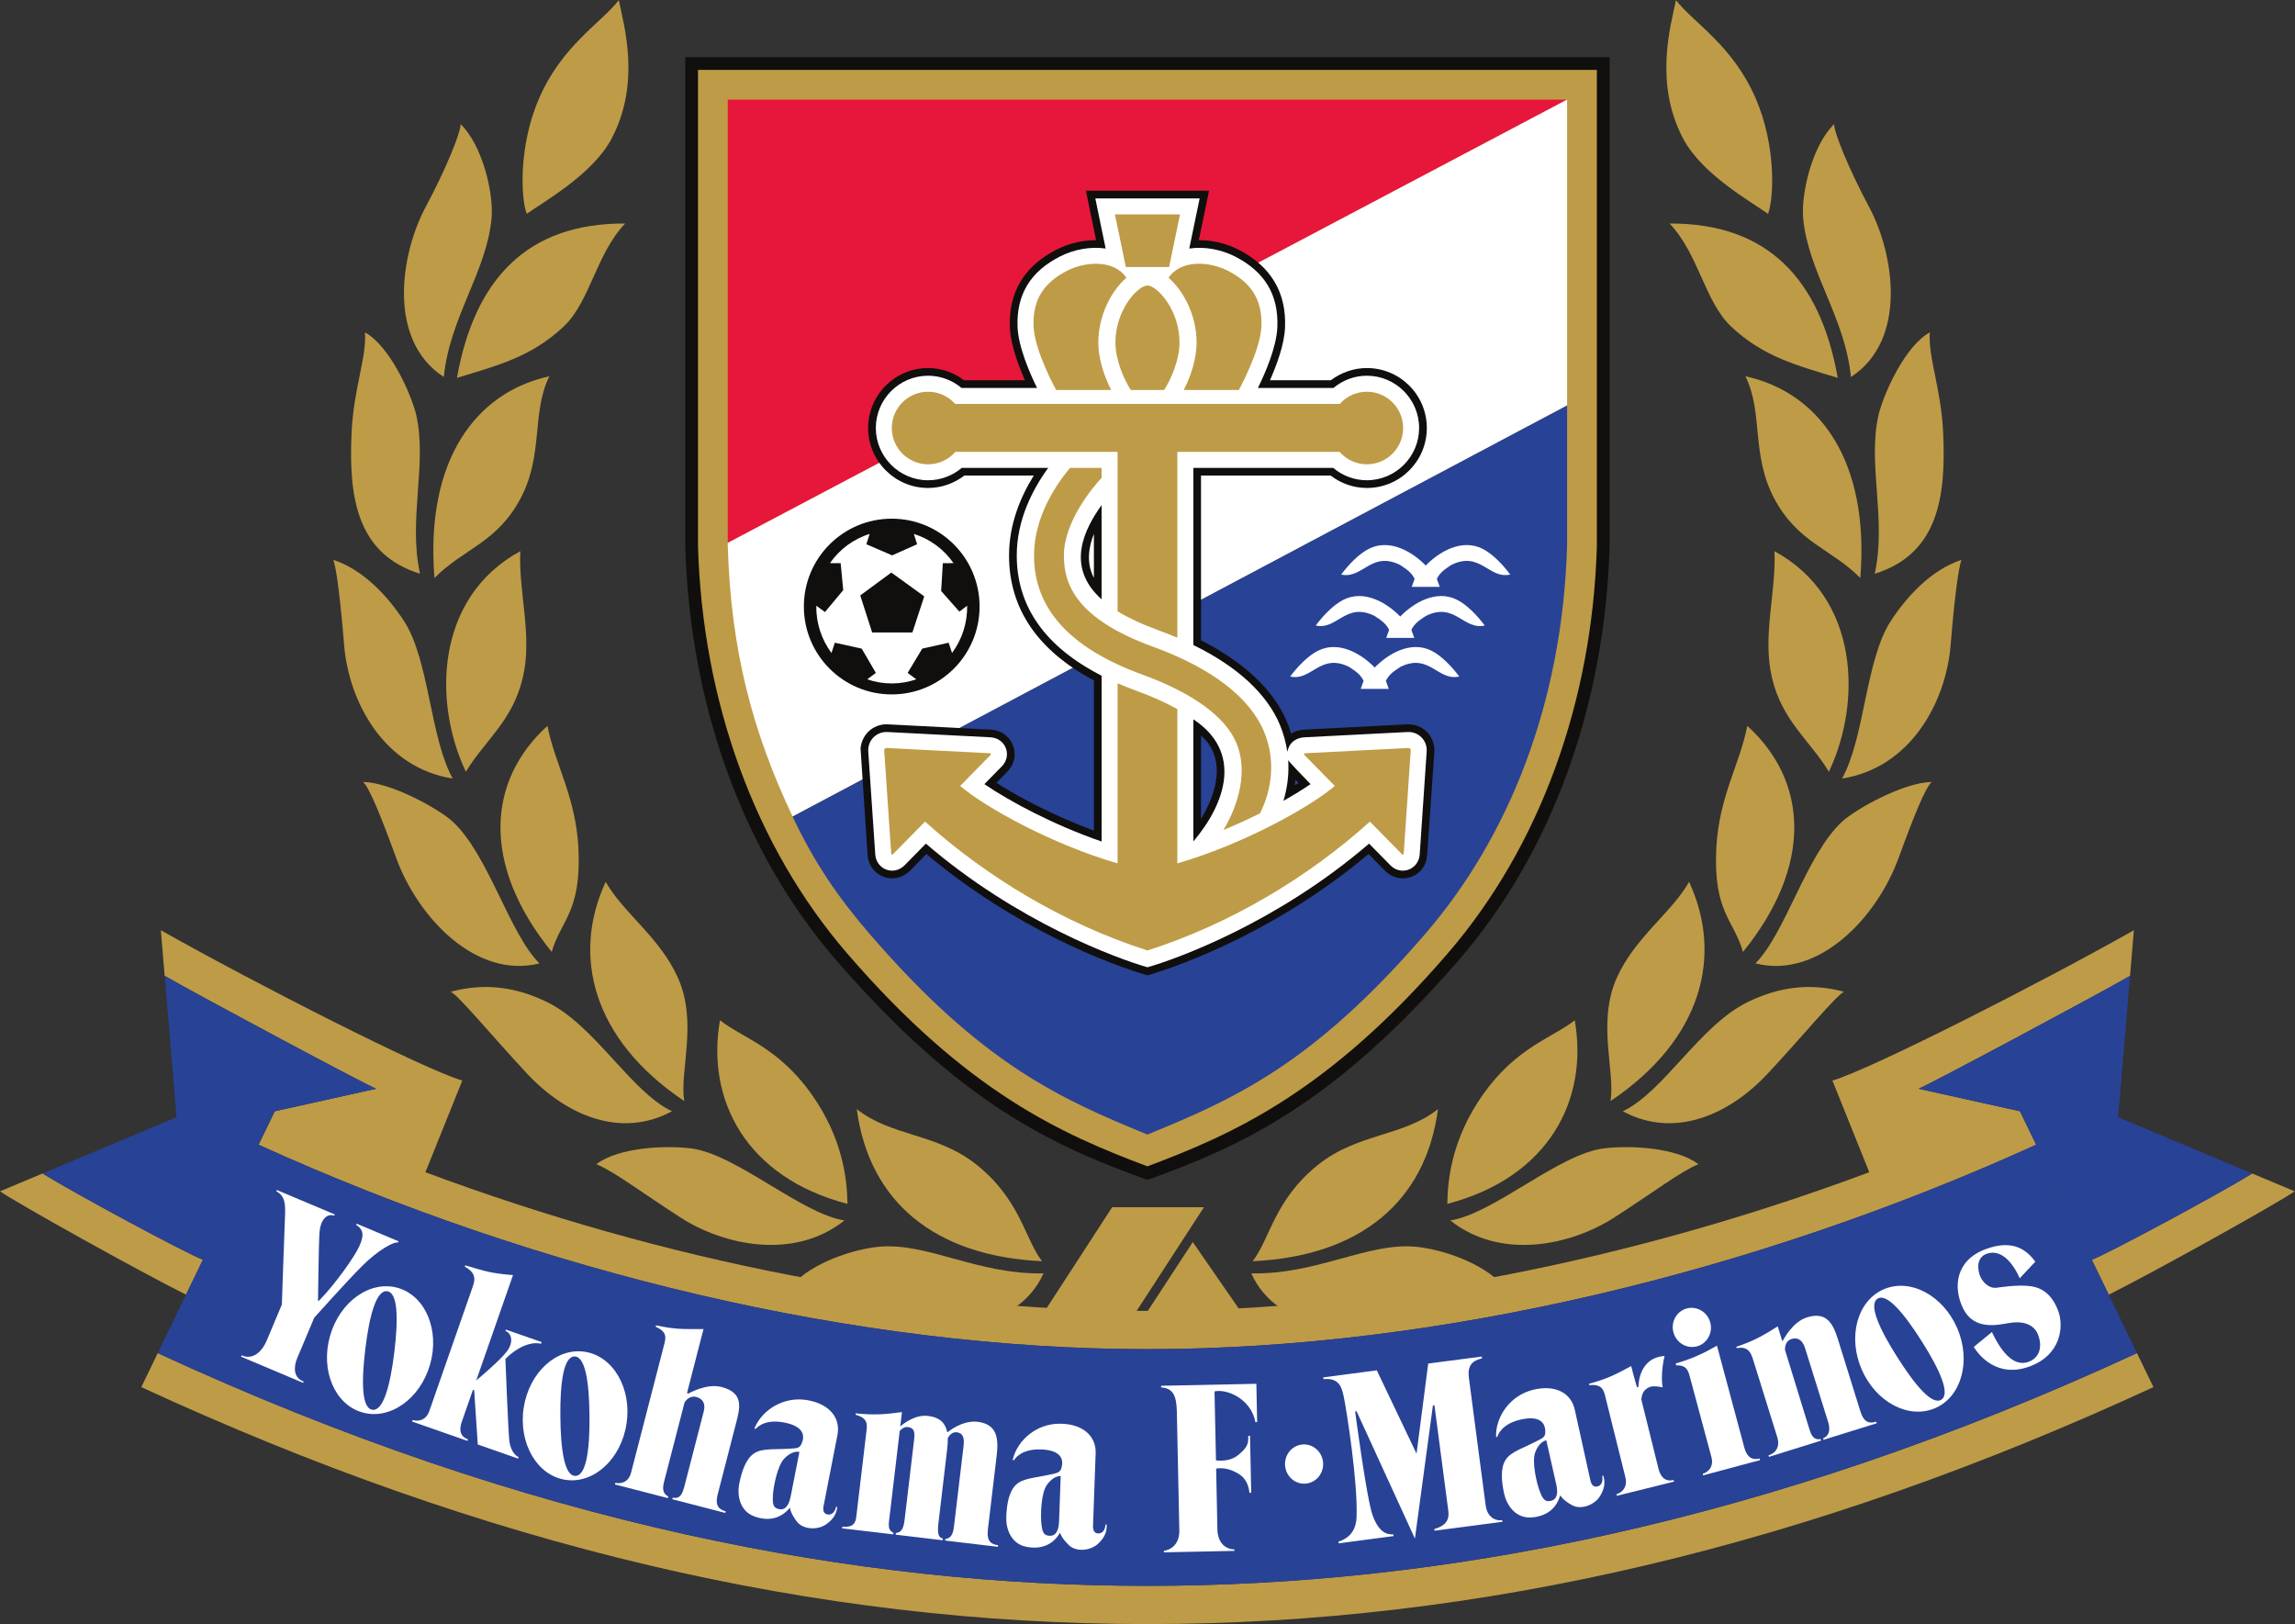
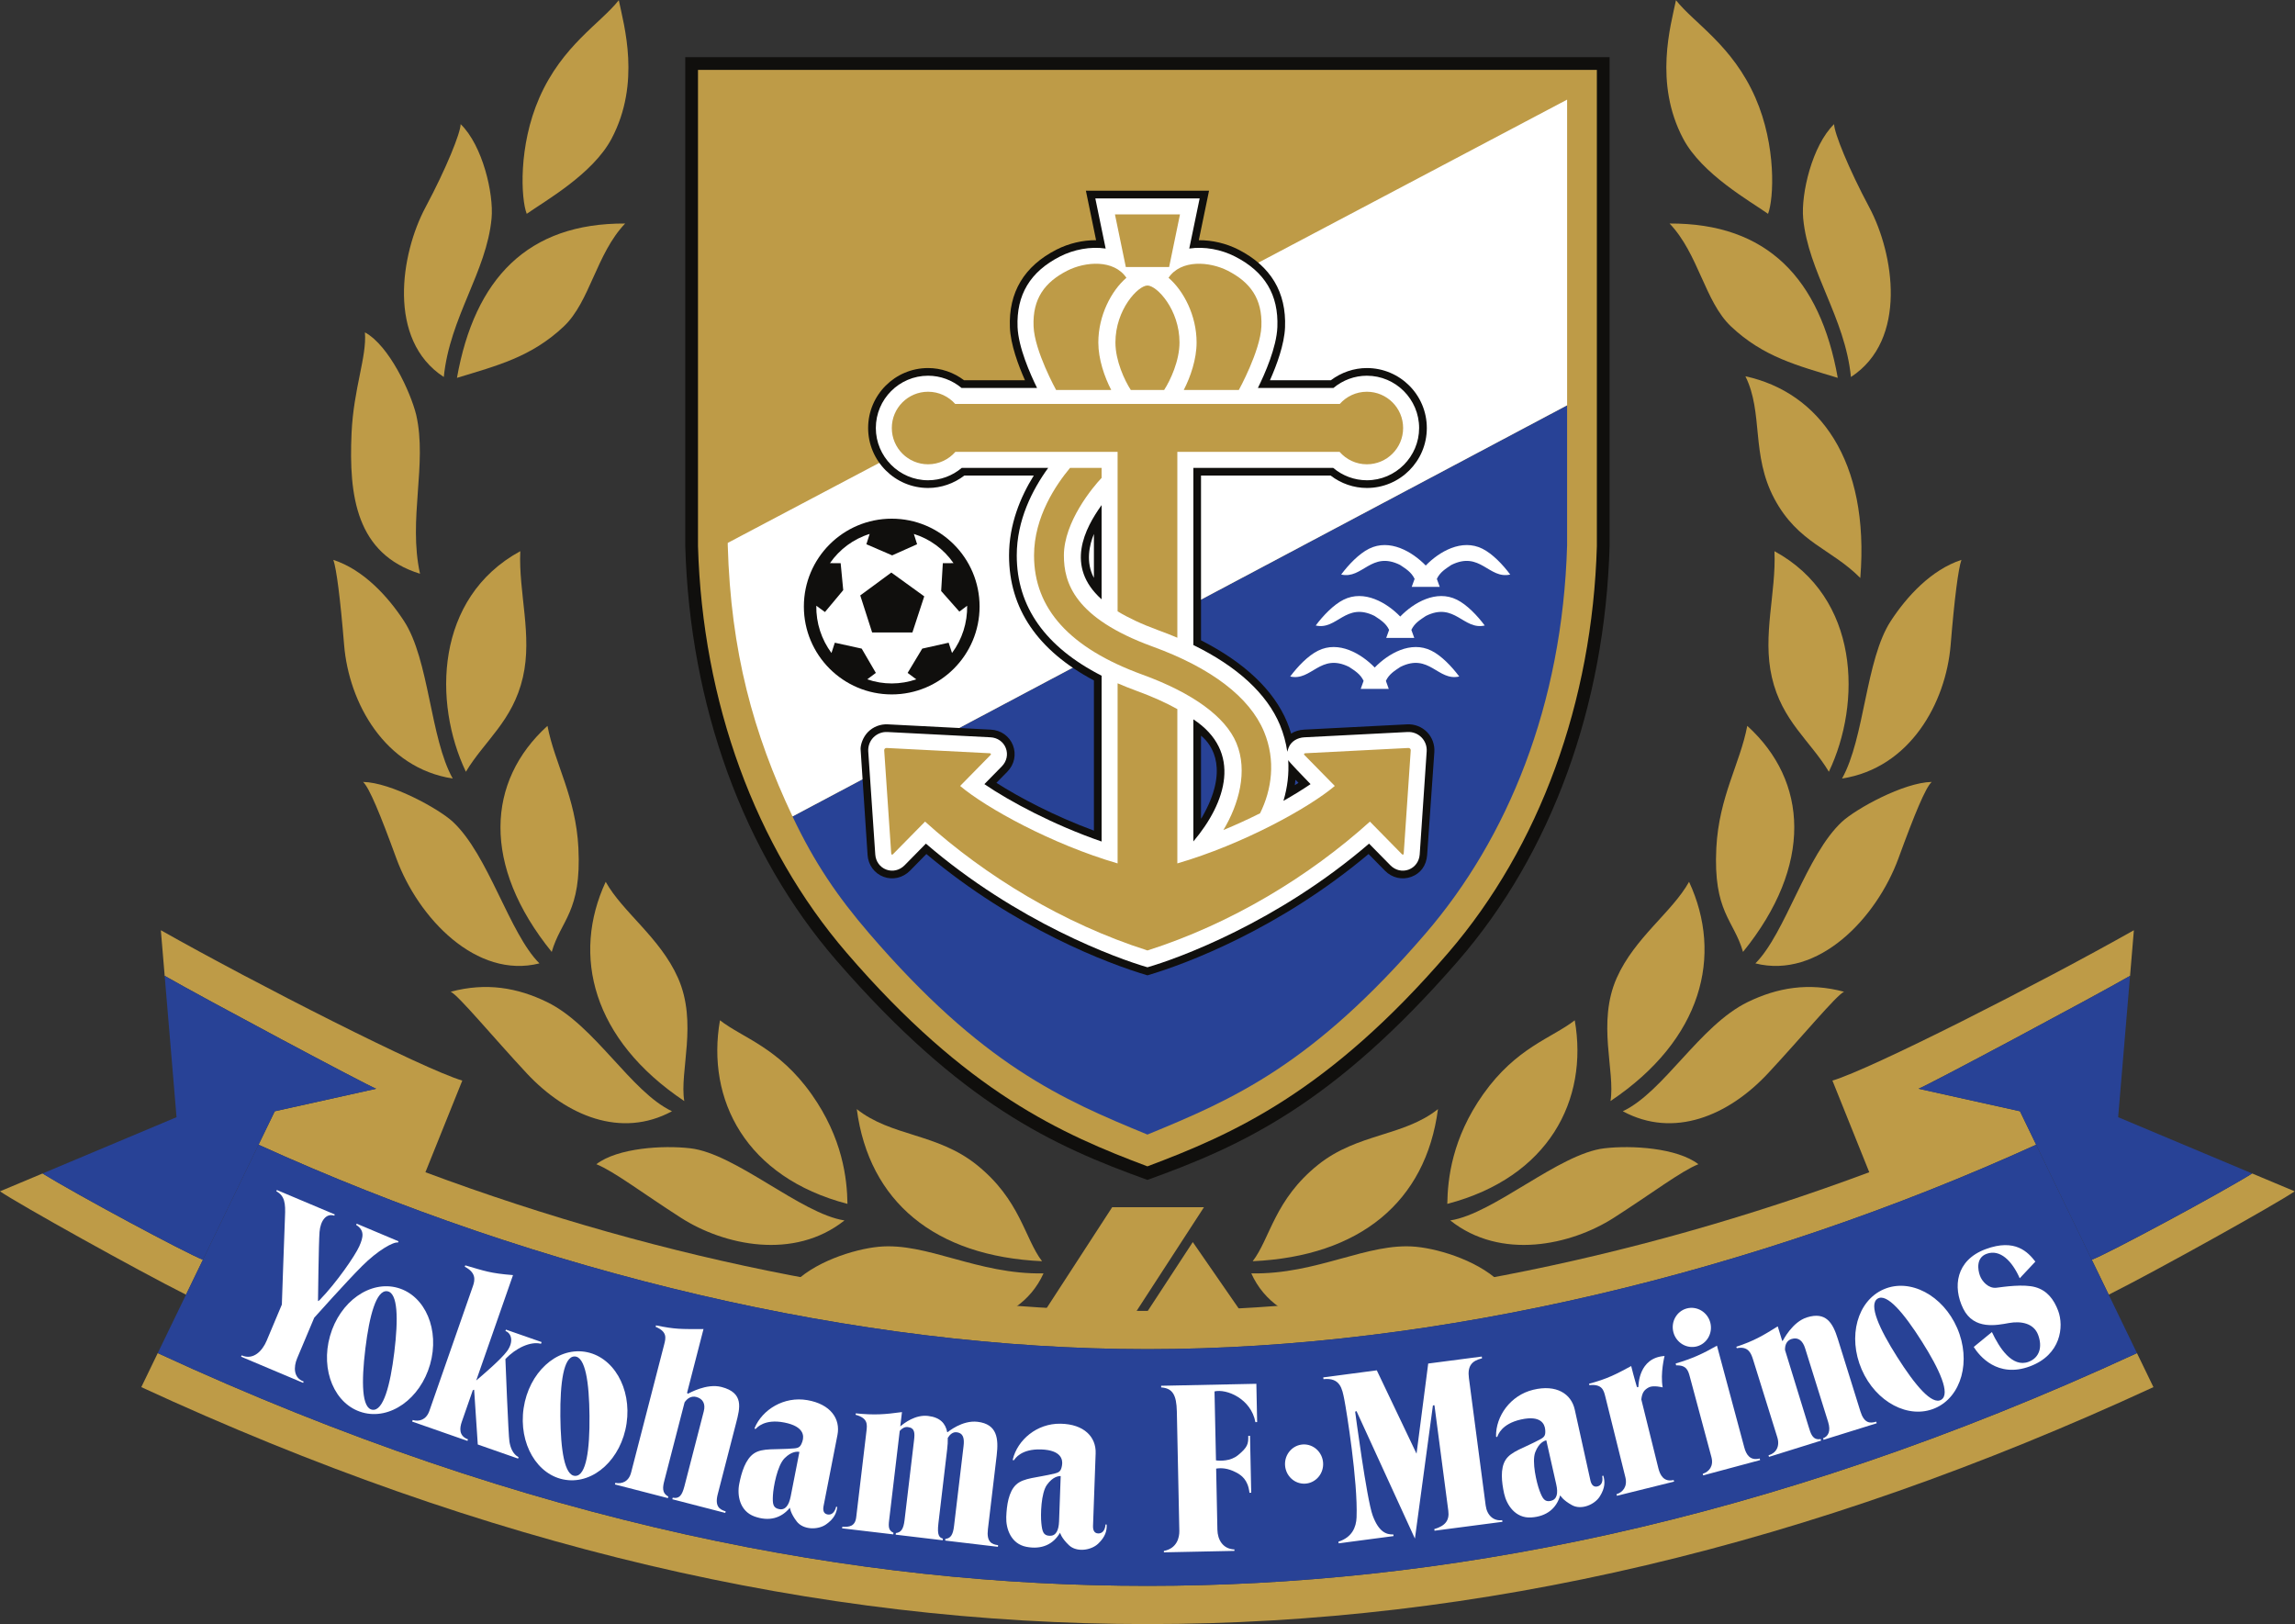
<svg xmlns="http://www.w3.org/2000/svg" xmlns:ns1="http://sodipodi.sourceforge.net/DTD/sodipodi-0.dtd" xmlns:ns2="http://www.inkscape.org/namespaces/inkscape" viewBox="1 1 250 176.91" xml:space="preserve" id="svg2" version="1.1" ns1:docname="Yokohama_F__Marinos.svg" ns2:version="0.92.4 (5da689c313, 2019-01-14)">
  <rect x="1" y="1" width="250" height="176.91" fill="#333333" stroke="none" />
  <ns1:namedview pagecolor="#ffffff" bordercolor="#666666" borderopacity="1" objecttolerance="10" gridtolerance="10" guidetolerance="10" ns2:pageopacity="0" ns2:pageshadow="2" ns2:window-width="1366" ns2:window-height="705" id="namedview84" showgrid="false" fit-margin-top="1" fit-margin-bottom="1" fit-margin-right="1" fit-margin-left="1" ns2:zoom="0.8594948" ns2:cx="309.84968" ns2:cy="25.730354" ns2:window-x="-8" ns2:window-y="-8" ns2:window-maximized="1" ns2:current-layer="svg2" />
  <defs id="defs6" />
  <g transform="matrix(2.083,0,0,-2.083,-3.066,179.864)" id="g10">
    <g transform="scale(0.1)" id="g12">
      <path id="path14" style="fill:#be9b47;fill-opacity:1;stroke:none;stroke-opacity:1" d="m 609.055,165.652 40.093,61.739 h -47.996 l -40.101,-61.739 h 48.004" ns2:connector-curvature="0" />
      <path id="path16" style="fill:#be9b47;fill-opacity:1;stroke:none;stroke-opacity:1" d="m 616.734,168.523 h 54.661 l -28.094,40.625 -26.567,-40.625" ns2:connector-curvature="0" />
      <path id="path18" style="fill:#be9b47;fill-opacity:1;stroke:none;stroke-opacity:1" d="m 346.441,741.797 c -50.98,0.254 -78.675,-28.789 -87.949,-80.707 20.988,6.402 38.938,10.879 55.918,26.937 13.641,12.93 16.934,37.938 32.031,53.77" ns2:connector-curvature="0" />
      <path id="path20" style="fill:#be9b47;fill-opacity:1;stroke:none;stroke-opacity:1" d="m 251.609,661.539 c 3.114,31.25 22.371,54.969 24.985,82.957 1.199,12.883 -4.696,38.149 -16.184,49.274 0,-4.493 -7.527,-23.215 -18.379,-43.512 -12.898,-24.11 -20.269,-69.32 9.578,-88.719" ns2:connector-curvature="0" />
      <path id="path22" style="fill:#be9b47;fill-opacity:1;stroke:none;stroke-opacity:1" d="m 294.98,746.871 c 9.411,6.66 34.551,20.727 44.379,39.317 15.411,29.16 6.461,59.3 3.762,72.39 -9.5,-12.09 -29.5,-23.578 -41.527,-50.98 -11.071,-25.2 -9.66,-52.961 -6.614,-60.727" ns2:connector-curvature="0" />
-       <path id="path24" style="fill:#be9b47;fill-opacity:1;stroke:none;stroke-opacity:1" d="m 306.82,661.918 c -38.492,-8.367 -65.058,-43.941 -60.086,-105.477 15.184,15.336 32.567,18.305 44.907,41.395 12.339,23.102 5.668,44.973 15.179,64.082" ns2:connector-curvature="0" />
      <path id="path26" style="fill:#be9b47;fill-opacity:1;stroke:none;stroke-opacity:1" d="m 239.172,558.648 c -6.301,28.586 3.898,57.329 -2,83.11 -2.91,11.793 -14.109,36.219 -26.813,43.121 1.043,-12.828 -5.941,-29.258 -6.992,-52.742 -1.476,-32.938 2.461,-63.117 35.805,-73.489" ns2:connector-curvature="0" />
      <path id="path28" style="fill:#be9b47;fill-opacity:1;stroke:none;stroke-opacity:1" d="M 291.609,570.449 C 246.953,546.129 246,491.109 263.16,455.105 c 9.711,16.211 24.531,26.5 29.809,49.403 5.082,22 -2.328,44.234 -1.36,65.941" ns2:connector-curvature="0" />
      <path id="path30" style="fill:#be9b47;fill-opacity:1;stroke:none;stroke-opacity:1" d="m 256.277,451.559 c -11.843,21.121 -12.254,62.07 -25.457,82.328 -8.39,12.863 -21.156,26.832 -36.976,32.023 1.625,-4.574 3.636,-20.172 5.636,-44.492 2.485,-30.32 21.25,-64.359 56.797,-69.859" ns2:connector-curvature="0" />
      <path id="path32" style="fill:#be9b47;fill-opacity:1;stroke:none;stroke-opacity:1" d="m 305.828,479.105 c -31.848,-28.875 -34.445,-72.964 2.223,-118.218 4.82,16.75 15.648,20.84 13.953,54.398 -1.363,26.797 -12.473,44.203 -16.176,63.82" ns2:connector-curvature="0" />
      <path id="path34" style="fill:#be9b47;fill-opacity:1;stroke:none;stroke-opacity:1" d="m 301.621,354.891 c -15.801,15.703 -26.601,56.757 -45.351,74.105 -7.227,6.695 -32.176,20.512 -46.879,20.785 3.269,-3.015 9.031,-17.035 17.382,-39.929 11.528,-31.426 41.977,-63.262 74.848,-54.961" ns2:connector-curvature="0" />
      <path id="path36" style="fill:#be9b47;fill-opacity:1;stroke:none;stroke-opacity:1" d="m 336.277,397.547 c -17.843,-38.438 -7.035,-82.418 41.086,-114.649 -2.582,15.567 7.18,40.879 -3.3,64.438 -9.352,21.043 -28.981,34.383 -37.786,50.211" ns2:connector-curvature="0" />
      <path id="path38" style="fill:#be9b47;fill-opacity:1;stroke:none;stroke-opacity:1" d="m 370.941,277.566 c -21.41,10.079 -40.3,44.895 -65.332,57.094 -15.476,7.539 -31.808,10.379 -50.398,5.399 4.062,-1.829 22.039,-23.625 39.801,-42.684 20.742,-22.219 49.347,-34.184 75.929,-19.809" ns2:connector-curvature="0" />
      <path id="path40" style="fill:#be9b47;fill-opacity:1;stroke:none;stroke-opacity:1" d="m 396.031,325.129 c -7.242,-41.566 13.52,-82.113 66.68,-96 -0.191,13.086 -2.512,34.348 -18.781,57.344 -17.367,24.504 -35.887,29.32 -47.899,38.656" ns2:connector-curvature="0" />
      <path id="path42" style="fill:#be9b47;fill-opacity:1;stroke:none;stroke-opacity:1" d="m 461.141,220.469 c -22.739,3.488 -56.899,34.992 -80.59,37.722 -14.36,1.684 -38.063,0.207 -49.168,-8.316 9.265,-3.734 24,-15.039 44.34,-28.078 22.398,-14.336 58.988,-22.317 85.418,-1.328" ns2:connector-curvature="0" />
      <path id="path44" style="fill:#be9b47;fill-opacity:1;stroke:none;stroke-opacity:1" d="m 467.582,278.68 c 6.387,-48.434 40.84,-76.961 96.891,-79.539 -9.168,11.945 -11.313,32.136 -34.282,50.488 -20.671,16.512 -44.543,14.687 -62.609,29.051" ns2:connector-curvature="0" />
      <path id="path46" style="fill:#be9b47;fill-opacity:1;stroke:none;stroke-opacity:1" d="m 565.238,192.785 c -34.609,-0.687 -60.906,16.344 -86.183,13.914 -12.856,-1.23 -34.664,-8.019 -45.832,-20.535 4.398,0.602 23.187,-5.746 45.718,-14.359 32.403,-12.344 72.793,-8.965 86.297,20.98" ns2:connector-curvature="0" />
      <path id="path48" style="fill:#be9b47;fill-opacity:1;stroke:none;stroke-opacity:1" d="m 892.645,741.797 c 51.007,0.254 78.71,-28.789 87.953,-80.707 -20.969,6.402 -38.926,10.879 -55.879,26.937 -13.656,12.93 -16.946,37.938 -32.074,53.77" ns2:connector-curvature="0" />
      <path id="path50" style="fill:#be9b47;fill-opacity:1;stroke:none;stroke-opacity:1" d="m 987.488,661.539 c -3.101,31.25 -22.383,54.969 -24.976,82.957 -1.196,12.883 4.707,38.149 16.179,49.274 0,-4.493 7.547,-23.215 18.387,-43.512 12.882,-24.11 20.262,-69.32 -9.59,-88.719" ns2:connector-curvature="0" />
      <path id="path52" style="fill:#be9b47;fill-opacity:1;stroke:none;stroke-opacity:1" d="m 944.133,746.871 c -9.414,6.66 -34.555,20.727 -44.399,39.317 -15.386,29.16 -6.433,59.3 -3.75,72.39 9.532,-12.09 29.512,-23.578 41.536,-50.98 11.043,-25.2 9.66,-52.961 6.613,-60.727" ns2:connector-curvature="0" />
      <path id="path54" style="fill:#be9b47;fill-opacity:1;stroke:none;stroke-opacity:1" d="m 932.297,661.918 c 38.484,-8.367 65.055,-43.941 60.086,-105.477 -15.188,15.336 -32.57,18.305 -44.922,41.395 -12.332,23.102 -5.676,44.973 -15.164,64.082" ns2:connector-curvature="0" />
-       <path id="path56" style="fill:#be9b47;fill-opacity:1;stroke:none;stroke-opacity:1" d="m 999.93,558.648 c 6.3,28.586 -3.907,57.329 2,83.11 2.92,11.793 14.09,36.219 26.83,43.121 -1.06,-12.828 5.92,-29.258 6.97,-52.742 1.49,-32.938 -2.47,-63.117 -35.8,-73.489" ns2:connector-curvature="0" />
      <path id="path58" style="fill:#be9b47;fill-opacity:1;stroke:none;stroke-opacity:1" d="m 947.488,570.449 c 44.668,-24.32 45.625,-79.34 28.457,-115.344 -9.715,16.211 -24.527,26.5 -29.812,49.403 -5.07,22 2.336,44.234 1.355,65.941" ns2:connector-curvature="0" />
      <path id="path60" style="fill:#be9b47;fill-opacity:1;stroke:none;stroke-opacity:1" d="m 982.832,451.559 c 11.848,21.121 12.273,62.07 25.458,82.328 8.39,12.863 21.16,26.832 36.98,32.023 -1.63,-4.574 -3.65,-20.172 -5.64,-44.492 -2.49,-30.32 -21.26,-64.359 -56.798,-69.859" ns2:connector-curvature="0" />
      <path id="path62" style="fill:#be9b47;fill-opacity:1;stroke:none;stroke-opacity:1" d="m 933.27,479.105 c 31.835,-28.875 34.453,-72.964 -2.223,-118.218 -4.809,16.75 -15.649,20.84 -13.957,54.398 1.379,26.797 12.48,44.203 16.18,63.82" ns2:connector-curvature="0" />
      <path id="path64" style="fill:#be9b47;fill-opacity:1;stroke:none;stroke-opacity:1" d="m 937.512,354.891 c 15.758,15.703 26.57,56.757 45.332,74.105 7.246,6.695 32.176,20.512 46.876,20.785 -3.27,-3.015 -9.02,-17.035 -17.38,-39.929 -11.52,-31.426 -41.981,-63.262 -74.828,-54.961" ns2:connector-curvature="0" />
      <path id="path66" style="fill:#be9b47;fill-opacity:1;stroke:none;stroke-opacity:1" d="m 902.832,397.547 c 17.852,-38.438 7.031,-82.418 -41.086,-114.649 2.578,15.567 -7.195,40.879 3.281,64.438 9.375,21.043 28.996,34.383 37.805,50.211" ns2:connector-curvature="0" />
      <path id="path68" style="fill:#be9b47;fill-opacity:1;stroke:none;stroke-opacity:1" d="m 868.184,277.566 c 21.386,10.079 40.261,44.895 65.3,57.094 15.489,7.539 31.836,10.379 50.395,5.399 -4.043,-1.829 -22.016,-23.625 -39.785,-42.684 -20.735,-22.219 -49.321,-34.184 -75.91,-19.809" ns2:connector-curvature="0" />
      <path id="path70" style="fill:#be9b47;fill-opacity:1;stroke:none;stroke-opacity:1" d="m 843.055,325.129 c 7.258,-41.566 -13.504,-82.113 -66.66,-96 0.187,13.086 2.5,34.348 18.773,57.344 17.359,24.504 35.895,29.32 47.887,38.656" ns2:connector-curvature="0" />
      <path id="path72" style="fill:#be9b47;fill-opacity:1;stroke:none;stroke-opacity:1" d="m 777.949,220.469 c 22.766,3.488 56.922,34.992 80.614,37.722 14.347,1.684 38.046,0.207 49.14,-8.316 -9.234,-3.734 -23.973,-15.039 -44.312,-28.078 -22.446,-14.336 -59.004,-22.317 -85.442,-1.328" ns2:connector-curvature="0" />
      <path id="path74" style="fill:#be9b47;fill-opacity:1;stroke:none;stroke-opacity:1" d="m 771.523,278.68 c -6.378,-48.434 -40.82,-76.961 -96.894,-79.539 9.187,11.945 11.316,32.136 34.266,50.488 20.683,16.512 44.574,14.687 62.628,29.051" ns2:connector-curvature="0" />
      <path id="path76" style="fill:#be9b47;fill-opacity:1;stroke:none;stroke-opacity:1" d="m 673.895,192.785 c 34.589,-0.687 60.878,16.344 86.144,13.914 12.883,-1.23 34.68,-8.019 45.828,-20.535 -4.375,0.602 -23.183,-5.746 -45.722,-14.359 -32.372,-12.344 -72.774,-8.965 -86.25,20.98" ns2:connector-curvature="0" />
      <path id="path78" style="fill:#be9b47;fill-opacity:1;stroke:none;stroke-opacity:1" d="m 41.773,245.027 -22.254,-9.336 c 9.59,-6.601 72.152,-41.453 97.273,-54.05 l 8.848,18.273 c -8.782,3.316 -66.508,34.336 -83.868,45.113" ns2:connector-curvature="0" />
      <path id="path80" style="fill:#be9b47;fill-opacity:1;stroke:none;stroke-opacity:1" d="m 1197.31,245.027 22.25,-9.336 c -9.6,-6.601 -72.14,-41.453 -97.26,-54.05 l -8.87,18.273 c 8.77,3.316 66.52,34.336 83.88,45.113" ns2:connector-curvature="0" />
      <path id="path82" style="fill:#be9b47;fill-opacity:1;stroke:none;stroke-opacity:1" d="m 619.543,9.383 c 173.902,0 346.148,40.762 526.137,123.918 l -8.61,17.785 C 941.633,60.801 769.973,29.383 619.543,29.383 469.102,29.383 297.43,60.801 102.012,151.086 L 93.414,133.301 C 273.379,50.145 445.621,9.383 619.543,9.383" ns2:connector-curvature="0" />
      <path id="path84" style="fill:#be9b47;fill-opacity:1;stroke:none;stroke-opacity:1" d="M 1135.45,372.227 C 1085.86,344.219 997.852,299.504 977.805,293.602 l 19.265,-47.93 c -126.101,-47.008 -257.539,-72.52 -377.527,-72.52 -119.992,0 -251.434,25.512 -377.551,72.52 l 19.285,47.93 c -20.054,5.902 -108.054,50.617 -157.644,78.625 l 2.008,-23.848 c 19.101,-11.004 105.941,-57.356 110.609,-59.043 l -53.047,-11.777 -8.48,-17.493 c 146.898,-66.773 312.527,-106.914 464.82,-106.914 152.281,0 317.918,40.141 464.807,106.914 l -8.46,17.493 -53.06,11.777 c 4.67,1.687 91.49,48.039 110.62,59.043 l 2,23.848" ns2:connector-curvature="0" />
      <path id="path86" style="fill:#284296;fill-opacity:1;fill-rule:nonzero;stroke:none" d="M 41.773,245.027 C 59.133,234.25 116.859,203.23 125.641,199.914 l 37.562,77.645 53.047,11.777 c -4.668,1.687 -91.508,48.039 -110.609,59.043 l 6.199,-73.918 -70.067,-29.434" ns2:connector-curvature="0" />
      <path id="path88" style="fill:#284296;fill-opacity:1;fill-rule:nonzero;stroke:none" d="m 619.543,29.383 c 150.437,0 322.09,31.418 517.527,121.703 l -52.72,108.98 C 937.461,193.293 771.824,153.152 619.543,153.152 c -152.293,0 -317.922,40.141 -464.82,106.914 L 102.012,151.086 C 297.43,60.801 469.102,29.383 619.543,29.383" ns2:connector-curvature="0" />
      <path id="path90" style="fill:#284296;fill-opacity:1;fill-rule:nonzero;stroke:none" d="m 1197.31,245.027 c -17.36,-10.777 -75.11,-41.797 -83.88,-45.113 l -37.54,77.645 -53.06,11.777 c 4.67,1.687 91.49,48.039 110.62,59.043 l -6.22,-73.918 70.08,-29.434" ns2:connector-curvature="0" />
      <path id="path92" style="fill:#100f0d;fill-opacity:1;fill-rule:nonzero;stroke:none" d="M 861.27,828.797 V 573.102 C 858.879,489.82 831.047,412.586 782.004,356.141 717.109,281.496 669.324,259.551 619.578,241.668 569.828,259.551 522.059,281.496 457.164,356.141 408.121,412.586 380.281,489.82 377.883,573.102 V 828.797 H 861.27" ns2:connector-curvature="0" />
      <path id="path94" style="fill:#be9b47;fill-opacity:1;stroke:none;stroke-opacity:1" d="M 854.617,822.129 V 573.102 C 852.258,491.527 824.695,416.023 776.953,360.5 714.082,287.391 664.18,265.516 619.578,248.758 574.98,265.516 525.102,287.391 462.211,360.5 414.473,416.023 386.91,491.527 384.543,573.102 v 249.027 h 470.074" ns2:connector-curvature="0" />
      <path id="path96" style="fill:#284296;fill-opacity:1;fill-rule:nonzero;stroke:none" d="m 474,370.652 c 59.23,-68.863 100.73,-86.843 145.578,-105.273 44.887,18.43 86.352,36.41 145.567,105.273 42.648,49.571 71.503,119.207 73.91,202.899 v 73.199 l -405.086,-215 C 445.551,407.273 457.711,389.609 474,370.652" ns2:connector-curvature="0" />
-       <path id="path98" style="fill:#e6173a;fill-opacity:1;fill-rule:nonzero;stroke:none" d="M 400.102,806.586 V 574.781 L 839.055,806.586 H 400.102" ns2:connector-curvature="0" />
      <path id="path100" style="fill:#ffffff;fill-opacity:1;fill-rule:nonzero;stroke:none" d="m 400.102,574.781 v -1.23 c 1.597,-55.715 13.332,-98.281 33.867,-141.801 l 405.086,215 V 806.586 L 400.102,574.781" ns2:connector-curvature="0" />
      <path id="path102" style="fill:#100f0d;fill-opacity:1;fill-rule:nonzero;stroke:none" d="m 485.859,495.547 c 25.371,0 45.942,20.582 45.942,45.961 0,25.383 -20.571,45.937 -45.942,45.937 -25.367,0 -45.949,-20.554 -45.949,-45.937 0,-25.379 20.582,-45.961 45.949,-45.961" ns2:connector-curvature="0" />
      <path id="path104" style="fill:#ffffff;fill-opacity:1;fill-rule:nonzero;stroke:none" d="m 477.551,506.797 -4.508,-3.359 c 8.406,-2.922 17.426,-2.829 25.648,0 l -4.519,3.359 7.641,12.699 13.808,3.09 1.77,-5.379 c 5.347,7.191 8.058,15.934 7.914,24.711 l -4.075,-3.07 -9.519,10.761 0.871,14.551 5.586,0.039 c -5.105,7.379 -12.445,12.68 -20.738,15.27 l 1.691,-5.391 -13.031,-5.82 -13.488,5.82 1.711,5.391 c -8.512,-2.633 -15.754,-8.063 -20.762,-15.27 l 5.597,-0.039 1.344,-14.074 -9.551,-11.457 -4.531,3.289 c -0.148,-9.008 2.711,-17.668 7.93,-24.711 l 1.75,5.379 14.062,-3.09 7.399,-12.699" ns2:connector-curvature="0" />
      <path id="path106" style="fill:#100f0d;fill-opacity:1;fill-rule:nonzero;stroke:none" d="m 485.648,559.277 17.211,-12.449 -6.187,-18.879 h -21.063 l -6.211,19.36 16.25,11.968" ns2:connector-curvature="0" />
      <path id="path108" style="fill:#ffffff;fill-opacity:1;fill-rule:nonzero;stroke:none" d="m 794.773,571.727 c -10.82,5.41 -22.632,-1.536 -29.644,-8.778 -7.055,7.242 -18.84,14.188 -29.668,8.778 -5.258,-2.622 -10.664,-8.289 -14.555,-13.489 11.153,-2.578 15.703,12.52 30.782,5.028 2.968,-1.996 5.902,-3.723 7.617,-7.309 l -1.524,-4.18 h 14.668 l -1.519,4.18 c 1.699,3.586 4.644,5.313 7.593,7.309 15.09,7.492 19.629,-7.606 30.782,-5.028 -3.883,5.2 -9.266,10.867 -14.532,13.489" ns2:connector-curvature="0" />
      <path id="path110" style="fill:#ffffff;fill-opacity:1;fill-rule:nonzero;stroke:none" d="m 781.434,545.066 c -10.821,5.403 -22.618,-1.535 -29.649,-8.796 -7.027,7.261 -18.847,14.199 -29.656,8.796 -5.242,-2.621 -10.656,-8.289 -14.539,-13.48 11.148,-2.586 15.691,12.512 30.769,5 2.957,-1.977 5.907,-3.707 7.61,-7.289 l -1.516,-4.199 h 14.668 l -1.516,4.199 c 1.7,3.582 4.653,5.312 7.598,7.289 15.09,7.512 19.633,-7.586 30.766,-5 -3.879,5.191 -9.281,10.859 -14.535,13.48" ns2:connector-curvature="0" />
      <path id="path112" style="fill:#ffffff;fill-opacity:1;fill-rule:nonzero;stroke:none" d="m 768.098,518.41 c -10.825,5.387 -22.621,-1.558 -29.653,-8.801 -7.027,7.243 -18.836,14.188 -29.629,8.801 -5.293,-2.617 -10.679,-8.305 -14.57,-13.492 11.164,-2.598 15.695,12.52 30.793,5.008 2.938,-1.957 5.906,-3.707 7.59,-7.289 l -1.516,-4.199 h 14.668 l -1.496,4.199 c 1.684,3.582 4.633,5.332 7.578,7.289 15.09,7.512 19.629,-7.606 30.782,-5.008 -3.883,5.187 -9.278,10.875 -14.547,13.492" ns2:connector-curvature="0" />
      <path id="path114" style="fill:#100f0d;fill-opacity:1;fill-rule:nonzero;stroke:none" d="m 765.781,475.879 c -2.707,2.738 -6.476,4.207 -10.351,4.019 l -53.938,-2.769 c -2.519,-0.121 -4.812,-0.859 -6.773,-2.043 -0.598,2.043 -1.313,4.062 -2.129,6.043 -6.953,16.68 -22.367,31.199 -44.985,42.707 V 610 h 67.778 c 5.465,-4.191 12.105,-6.496 18.941,-6.496 17.297,0 31.367,13.976 31.367,31.355 0,17.368 -14.07,31.36 -31.367,31.36 -6.734,0 -13.379,-2.278 -18.828,-6.391 h -31.844 c 3.528,7.91 7.52,18.711 7.891,27.641 0.754,18.351 -7.441,32.027 -24.348,40.672 -6.433,3.277 -13.726,4.98 -20.742,4.937 l 5.352,25.883 h -64.403 l 5.328,-25.883 c -6.988,0.043 -14.296,-1.66 -20.726,-4.937 -16.902,-8.645 -25.094,-22.321 -24.344,-40.672 0.352,-8.93 4.371,-19.731 7.883,-27.641 h -31.844 c -5.445,4.113 -12.058,6.391 -18.836,6.391 -17.289,0 -31.343,-14.059 -31.343,-31.36 0,-17.214 14.043,-31.355 31.343,-31.355 6.836,0 13.485,2.305 18.981,6.496 h 36.297 c -6.981,-11.23 -12.93,-25.531 -12.93,-41.801 0,-27.769 14.941,-49.668 44.383,-65.351 v -78.532 c -20.672,7.625 -38.992,17.332 -50.992,25 l 5.675,5.77 c 3.703,3.769 4.844,9.062 2.977,13.855 -1.863,4.778 -6.293,7.918 -11.563,8.188 l -53.929,2.769 c -3.871,0.188 -7.641,-1.281 -10.328,-4.019 -2.625,-2.66 -3.864,-6.488 -3.864,-8.836 l 3.66,-55.469 c 0.36,-5.258 3.571,-9.633 8.391,-11.418 4.801,-1.777 10.051,-0.547 13.762,3.176 0.219,0.231 8.597,8.75 8.597,8.75 46.458,-38.996 95.122,-57.422 115.618,-63.441 20.507,6.019 69.172,24.445 115.625,63.441 l 8.566,-8.723 c 3.691,-3.75 8.984,-4.98 13.801,-3.203 4.801,1.785 7.859,5.821 8.269,11.418 l 3.77,53.875 c 0.262,3.867 -1.145,7.672 -3.848,10.43 m -174.187,80.609 c -4.422,8.2 -2.36,17.301 0,22.961 z m 56.558,-125.152 c -0.183,-0.273 -0.371,-0.527 -0.547,-0.809 v 43.453 c 6.368,-5.164 14.575,-18.292 0.547,-42.644 m 48.508,16.75 c 0.145,0.941 0.274,1.906 0.344,2.84 l 1.598,-1.61 c -0.641,-0.41 -1.266,-0.82 -1.942,-1.23" ns2:connector-curvature="0" />
      <path id="path116" style="fill:#ffffff;fill-opacity:1;fill-rule:nonzero;stroke:none" d="m 762.93,473.047 c -1.907,1.945 -4.563,2.984 -7.293,2.84 l -53.938,-2.766 c -3.664,-0.172 -6.98,-2.09 -8.269,-5.371 -0.317,-0.812 -0.539,-1.531 -0.707,-2.184 -0.692,4.782 -1.961,9.473 -3.844,14.024 -6.809,16.32 -22.324,30.566 -45.277,41.777 v 92.641 h 73.125 c 4.906,-4.149 11.132,-6.469 17.597,-6.469 15.149,0 27.336,12.43 27.336,27.32 0,15.067 -12.258,27.348 -27.336,27.348 -6.414,0 -12.578,-2.309 -17.461,-6.387 h -39.511 c 3.671,7.426 9.738,21.196 10.175,31.797 0.688,16.899 -6.558,28.969 -22.156,36.934 -7.141,3.656 -15.898,5.355 -23.918,4.16 l 5.434,26.215 h -54.559 l 5.402,-26.215 c -7.988,1.195 -16.75,-0.504 -23.898,-4.16 -15.602,-7.965 -22.84,-20.035 -22.172,-36.934 0.449,-10.601 6.543,-24.371 10.192,-31.797 h -39.5 c -4.891,4.078 -11.051,6.387 -17.489,6.387 -15.074,0 -27.324,-12.281 -27.324,-27.348 0,-14.89 12.191,-27.32 27.324,-27.32 6.5,0 12.7,2.32 17.61,6.469 h 45.207 c -8.289,-11.41 -16.442,-27.328 -16.442,-45.809 0,-26.781 14.942,-47.844 44.371,-62.871 v -86.703 c -25.046,8.621 -48.121,21.012 -61.296,30.004 l 9.109,9.289 c 2.578,2.598 3.371,6.281 2.09,9.574 -1.258,3.274 -4.352,5.457 -8.012,5.629 l -53.941,2.766 c -2.711,0.144 -5.375,-0.895 -7.289,-2.84 -1.899,-1.938 -2.868,-4.598 -2.692,-7.328 l 3.672,-53.875 c 0.25,-3.653 2.461,-6.688 5.773,-7.91 3.301,-1.227 6.957,-0.371 9.551,2.246 0,0 6.278,6.406 11.149,11.34 47.879,-41.204 100.121,-60.145 115.875,-64.661 15.754,4.516 67.992,23.457 115.879,64.661 l 11.164,-11.34 c 2.578,-2.617 6.23,-3.473 9.55,-2.246 3.301,1.222 5.508,4.257 5.774,7.91 l 3.648,53.875 c 0.188,2.738 -0.777,5.39 -2.683,7.328 m -167.321,72.23 c -19.296,17.243 -8.691,37.129 0,49.266 z m 47.993,-126.613 v 63.856 c 25.683,-16.954 17.226,-43.485 0,-63.856 m 47.113,21.227 c 2.105,7.058 2.945,14.214 2.488,21.277 0.52,-0.957 7.395,-8.141 11.688,-12.539 -3.922,-2.652 -8.711,-5.629 -14.176,-8.738" ns2:connector-curvature="0" />
      <path id="path118" style="fill:#be9b47;fill-opacity:1;stroke:none;stroke-opacity:1" d="m 636.609,746.566 -5.679,-27.519 h -22.649 l -5.687,27.519 h 34.015" ns2:connector-curvature="0" />
      <path id="path120" style="fill:#be9b47;fill-opacity:1;stroke:none;stroke-opacity:1" d="m 628.32,654.754 c 3.262,5.035 8.035,15.266 8.035,24.836 0,17.215 -11.843,29.789 -16.757,29.789 -4.907,0 -16.754,-12.574 -16.754,-29.789 0,-9.57 4.769,-19.801 8.035,-24.836 h 17.441" ns2:connector-curvature="0" />
      <path id="path122" style="fill:#be9b47;fill-opacity:1;stroke:none;stroke-opacity:1" d="m 630.613,713.418 c 6.543,9.684 21.418,8.551 30.969,3.711 11.66,-5.981 18.191,-14.551 17.598,-29.152 -0.539,-12.84 -11.797,-33.223 -11.797,-33.223 h -28.797 c 3.504,6.812 6.707,16.039 6.707,24.855 0,14.047 -6.77,27.051 -14.68,33.809" ns2:connector-curvature="0" />
      <path id="path124" style="fill:#be9b47;fill-opacity:1;stroke:none;stroke-opacity:1" d="m 608.59,713.418 c -6.559,9.684 -21.418,8.551 -30.957,3.711 -11.68,-5.981 -18.192,-14.551 -17.594,-29.152 0.512,-12.84 11.781,-33.223 11.781,-33.223 h 28.821 c -3.512,6.812 -6.739,16.039 -6.739,24.855 0,14.047 6.789,27.051 14.688,33.809" ns2:connector-curvature="0" />
      <path id="path126" style="fill:#be9b47;fill-opacity:1;stroke:none;stroke-opacity:1" d="m 756.047,467.539 -53.906,-2.758 c -0.723,-0.054 -0.891,-0.492 -0.395,-0.992 l 15.82,-16.109 c -13.503,-11.438 -48.054,-30.52 -82.343,-40.504 v 80.691 c -6.024,3.375 -13.145,6.571 -21.399,9.571 -3.453,1.25 -6.683,2.582 -9.844,3.929 v -94.191 c -34.296,9.984 -68.839,29.066 -82.347,40.504 l 15.816,16.109 c 0.52,0.5 0.344,0.938 -0.39,0.992 l -53.911,2.758 c -0.726,0.008 -1.277,-0.531 -1.23,-1.25 l 3.664,-53.875 c 0.059,-0.715 0.508,-0.879 1,-0.355 l 16.699,16.976 c 31.649,-28.535 72.309,-53.324 116.317,-67.387 44.023,14.063 84.668,38.852 116.332,67.387 l 16.675,-16.976 c 0.508,-0.524 0.958,-0.36 1.008,0.355 l 3.66,53.875 c 0.04,0.719 -0.488,1.258 -1.226,1.25" ns2:connector-curvature="0" />
      <path id="path128" style="fill:#be9b47;fill-opacity:1;stroke:none;stroke-opacity:1" d="m 635.223,525.191 v 97.188 h 84.867 c 3.457,-3.969 8.551,-6.492 14.234,-6.492 10.489,0 18.977,8.504 18.977,18.972 0,10.477 -8.488,18.969 -18.977,18.969 -5.633,0 -10.691,-2.48 -14.156,-6.383 H 519.055 c -3.473,3.903 -8.543,6.383 -14.192,6.383 -10.472,0 -18.961,-8.492 -18.961,-18.969 0,-10.468 8.489,-18.972 18.961,-18.972 5.688,0 10.797,2.523 14.278,6.492 h 84.839 v -83.391 c 5.438,-3.3 12.411,-6.64 21.352,-9.91 3.457,-1.25 6.719,-2.551 9.891,-3.887" ns2:connector-curvature="0" />
      <path id="path130" style="fill:#be9b47;fill-opacity:1;stroke:none;stroke-opacity:1" d="m 680.535,476.117 c -7.5,17.969 -27.519,33.274 -58.277,44.469 -40.988,14.93 -46.367,33.473 -46.367,47.613 0,17.68 15.281,35.93 19.718,40.571 v 5.238 h -16.507 c -7.25,-8.731 -18.821,-25.504 -18.821,-45.809 0,-27.844 18.68,-48.453 56.629,-62.289 26.43,-9.613 43.488,-22.094 49.203,-35.805 6.106,-14.628 1.27,-32.039 -6.808,-45.476 6.742,2.785 13.195,5.769 19.179,8.758 6.047,12.207 8.379,27.523 2.051,42.73" ns2:connector-curvature="0" />
      <path id="path132" style="fill:#ffffff;fill-opacity:1;fill-rule:nonzero;stroke:none" d="m 244.441,145.184 c -5.128,-17.985 -20.98,-29.258 -35.441,-25.106 -14.449,4.09 -22.008,22.02 -16.891,39.988 5.121,18.012 20.981,29.239 35.442,25.141 14.453,-4.121 22.019,-22.055 16.89,-40.023 m -22.468,38.265 c -5.649,0.692 -9.274,-12.629 -11.391,-30.078 -2.121,-17.461 -1.922,-31.223 3.738,-31.914 5.653,-0.703 9.27,12.617 11.403,30.078 2.129,17.438 1.929,31.211 -3.75,31.914" ns2:connector-curvature="0" />
      <path id="path134" style="fill:#ffffff;fill-opacity:1;fill-rule:nonzero;stroke:none" d="M 347.191,114.328 C 344.465,95.82 330.18,82.606 315.32,84.812 c -14.871,2.191 -24.699,18.985 -21.961,37.501 2.762,18.488 17.024,31.699 31.891,29.492 14.863,-2.207 24.691,-18.981 21.941,-37.477 m -27.242,35.008 c -5.687,-0.047 -7.547,-13.719 -7.386,-31.297 0.167,-17.57 2.148,-31.223 7.847,-31.156 5.711,0.039 7.551,13.734 7.395,31.308 -0.153,17.579 -2.137,31.211 -7.856,31.145" ns2:connector-curvature="0" />
      <path id="path136" style="fill:#ffffff;fill-opacity:1;fill-rule:nonzero;stroke:none" d="m 1043.05,164.188 c 7.42,-17.184 2.26,-35.934 -11.52,-41.875 -13.79,-5.985 -31.01,3.097 -38.432,20.246 -7.414,17.175 -2.278,35.925 11.532,41.902 13.78,5.977 30.98,-3.125 38.42,-20.273 m -41.63,15.371 c -4.811,-3.047 0.81,-15.653 10.25,-30.485 9.38,-14.836 18.26,-25.394 23.09,-22.336 4.82,3.055 -0.83,15.676 -10.23,30.508 -9.4,14.844 -18.28,25.359 -23.11,22.313" ns2:connector-curvature="0" />
      <path id="path138" style="fill:#ffffff;fill-opacity:1;fill-rule:nonzero;stroke:none" d="m 711.641,137.461 -0.11,0.937 28,3.684 20.782,-43.586 6.105,47.137 28.023,3.656 0.11,-0.941 c -5.418,-1.278 -7.664,-4.059 -6.848,-10.293 0.82,-6.188 8.77,-66.66 8.77,-66.66 0.668,-5.066 4.062,-8.262 8.632,-7.664 l 0.118,-0.871 -35.504,-4.649 -0.121,0.84 c 5.746,1.719 7.992,4.512 7.328,9.59 -0.664,5.09 -7.246,55.168 -7.246,55.168 l -0.801,-0.079 -9.414,-69.64 -30.547,66.664 -0.703,-0.285 c 0,0 6.004,-45.754 9.176,-54.344 3.183,-8.578 7.101,-9.984 10.8,-9.875 l 0.102,-0.852 -28.715,-3.789 -0.113,0.871 c 7.137,2.266 9.297,7.578 9.488,12.742 0.727,18.672 -5.301,56.007 -6.414,61.593 -1.105,5.598 -2.09,11.602 -10.898,10.645" ns2:connector-curvature="0" />
      <path id="path140" style="fill:#ffffff;fill-opacity:1;fill-rule:nonzero;stroke:none" d="m 821.34,131.922 c 12.09,2.93 19.883,-2.086 21.715,-10.387 1.828,-8.265 7.738,-34.984 8.168,-36.953 0.425,-1.996 1.445,-3.703 3.613,-3.234 2.156,0.496 3.102,2.488 2.566,5.488 l 0.594,0.168 c 0.957,-3.195 0.922,-6.426 -1.797,-10.793 -2.676,-4.344 -9.707,-7.332 -14.578,-4.637 -4.875,2.664 -6.191,5.145 -6.191,5.145 -1.907,-6.758 -7,-11.066 -15.188,-11.574 -8.222,-0.516 -12.801,6.516 -14.121,12.453 -1.308,5.945 -2.129,13.133 0.766,17.664 2.91,4.551 9.605,6.144 18.164,10.781 2.262,1.211 2.801,2.148 2.539,5.082 -0.277,2.926 -2.297,7.539 -12.641,5.254 -10.332,-2.289 -12.039,-8.227 -12.304,-8.82 -0.235,-0.579 -0.758,-0.411 -0.758,0.086 -0.141,10.343 7.379,21.351 19.453,24.277 m 1.051,-32.664 c -1.895,-4.992 0.722,-16.066 2.265,-20.148 1.535,-4.051 2.617,-6.024 5.86,-5.301 3.234,0.742 3.925,3.898 2.863,8.582 l -5.203,23.097 c -1.086,-0.242 -3.871,-1.269 -5.785,-6.23" ns2:connector-curvature="0" />
      <path id="path142" style="fill:#ffffff;fill-opacity:1;fill-rule:nonzero;stroke:none" d="m 877.859,126.867 c 0,0 8.364,-33.676 8.926,-36.019 0.883,-3.512 2.785,-7.324 7.988,-6.133 l 0.227,-0.82 -29.91,-7.422 -0.207,0.84 c 3.347,0.996 5.832,4.055 4.637,8.852 0,0 -9.684,38.883 -10.497,42.207 -0.832,3.317 -1.652,6.629 -8.332,5.957 l -0.175,0.731 c 9.629,2.586 13.996,4.921 22.05,9.257 1.387,-5.636 2.93,-10.753 2.93,-10.753 0.078,-0.352 0.774,-0.594 0.844,0.101 0.078,0.664 0.078,15 13.672,15.918 0,0 -2.309,-9.066 -0.981,-16.43 0,0 -4.883,1.27 -7.246,0.02 -2.344,-1.231 -3.523,-2.703 -3.926,-6.305" ns2:connector-curvature="0" />
      <path id="path144" style="fill:#ffffff;fill-opacity:1;fill-rule:nonzero;stroke:none" d="m 992.41,120.691 c -1.07,3.469 -11.812,37.895 -11.812,37.895 -2.629,8.418 -6.196,14.273 -16.067,11.207 -7.746,-2.418 -12.402,-11.855 -12.683,-12.215 -0.082,-0.078 -0.188,-0.117 -0.305,-0.098 -1.414,4.59 -2.332,7.598 -2.332,7.598 -7.777,-4.832 -12.207,-7.531 -21.672,-10.676 l 0.242,-0.738 c 6.074,1.227 7.512,-2.715 8.535,-5.98 0.997,-3.262 12.657,-40.602 12.657,-40.602 1.476,-4.73 -0.582,-8.285 -4.586,-9.438 l 0.242,-0.816 27.258,8.512 -0.254,0.801 c -4.262,-0.75 -5.199,3 -6.274,6.457 -0.718,2.316 -7.808,25.363 -12.343,40.125 -0.094,2.601 0.879,4.961 3.437,5.761 3.527,1.098 5.86,-1.004 7.055,-4.82 1.023,-3.273 12.066,-38.617 12.066,-38.617 1.457,-4.723 0.117,-7.461 -2.652,-8.496 l 0.254,-0.797 27.794,8.648 -0.25,0.844 c -3.31,-1.035 -6.333,-0.879 -8.31,5.445" ns2:connector-curvature="0" />
      <path id="path146" style="fill:#ffffff;fill-opacity:1;fill-rule:nonzero;stroke:none" d="m 1083.93,198.934 -8.18,-8.711 c -3.96,9.043 -10.27,15.41 -17.34,12.777 -5.57,-2.074 -4.59,-8.379 -3.45,-11.426 1.1,-3.031 4.51,-6.828 8.65,-6.289 4.13,0.516 14.2,2.028 20.36,0.281 6.17,-1.738 9.72,-6.515 11.91,-12.394 3.04,-8.18 1.47,-22.949 -14.79,-29.004 -16.96,-6.328 -26.51,5.531 -29.39,10.137 l 9.51,7.793 c 3.81,-8.125 10.54,-18.778 19.18,-15.563 5.71,2.129 7.33,7.801 5.01,14.02 -2.3,6.25 -9.04,7.383 -15.31,6.261 -6.27,-1.125 -18.3,-3.777 -23.89,7.52 -5.56,11.297 -3.89,25.312 11.68,31.102 15.57,5.804 22.26,-1.641 26.05,-6.504" ns2:connector-curvature="0" />
      <path id="path148" style="fill:#ffffff;fill-opacity:1;fill-rule:nonzero;stroke:none" d="m 913.918,167.121 c 1.465,-5.48 -1.66,-11.058 -6.953,-12.5 -5.324,-1.43 -10.832,1.852 -12.309,7.32 -1.472,5.473 1.66,11.059 6.965,12.5 5.313,1.407 10.82,-1.863 12.297,-7.32" ns2:connector-curvature="0" />
      <path id="path150" style="fill:#ffffff;fill-opacity:1;fill-rule:nonzero;stroke:none" d="m 931.711,101.777 c -0.941,3.469 -14.289,53.203 -14.289,53.203 -7.625,-4.328 -12.793,-6.71 -21.602,-9.328 l 0.266,-0.984 c 5.484,0.223 6.316,-2.824 7.144,-5.91 0.891,-3.297 11.282,-42 11.282,-42 1.281,-4.754 -1.184,-7.684 -4.524,-8.789 l 0.215,-0.82 29.785,7.996 -0.23,0.82 c -5.188,-1.297 -7.113,2.305 -8.047,5.812" ns2:connector-curvature="0" />
      <path id="path152" style="fill:#ffffff;fill-opacity:1;fill-rule:nonzero;stroke:none" d="m 626.746,134.012 0.02,-0.86 c 5.918,-0.429 8.007,-3.816 8.195,-12.558 0,0 1.23,-59.266 1.301,-62.5 0.054,-3.242 -1.094,-9.137 -8.086,-10.449 l 0.015,-0.742 36.899,0.766 -0.024,0.75 c -6.093,0.246 -8.789,5.144 -8.894,10.293 l -0.656,31.98 c 2.804,0.449 6.117,0.227 10.246,-1.895 3,-1.543 6.418,-3.906 7.176,-10.742 l 0.917,0.023 -0.625,29.762 -0.917,-0.016 c 0.089,-4.183 -0.301,-5.957 -5.379,-10.117 -3.918,-3.203 -9.25,-2.992 -11.504,-2.707 l -0.774,36.063 c 6.25,1.484 19.082,-3.75 21.391,-16.063 l 0.906,0.008 -0.41,20.039 -49.797,-1.035" ns2:connector-curvature="0" />
      <path id="path154" style="fill:#ffffff;fill-opacity:1;fill-rule:nonzero;stroke:none" d="m 166.918,176.473 c 0,0 -6.738,-16.012 -7.977,-18.965 -2.089,-4.949 -6.757,-10.36 -13.039,-7.594 l -0.3,-0.695 32.429,-13.68 0.301,0.691 c -5.363,1.887 -5.363,7.547 -3.391,12.219 l 8.903,21.149 c 0,0 16.785,18.8 25.019,27.011 8.227,8.243 16.528,12.852 18.789,12.297 l 0.258,0.664 -21.871,9.207 -0.269,-0.644 c 4.382,-2.793 3.882,-6.192 1.613,-11.231 -2.25,-5.019 -11.914,-19.004 -20.672,-28.023 -0.473,-0.481 -0.891,-0.578 -0.891,-0.578 0,0 0.34,30.34 0.801,36.121 0.469,5.801 3.418,9.961 7.711,8.547 l 0.258,0.633 -30.297,12.777 -0.262,-0.649 c 4.383,-2.46 4.86,-6.16 4.52,-13.394 -0.297,-6.684 -1.633,-45.863 -1.633,-45.863" ns2:connector-curvature="0" />
      <path id="path156" style="fill:#ffffff;fill-opacity:1;fill-rule:nonzero;stroke:none" d="m 441.742,126.496 c 12.246,-2.129 17.367,-9.855 15.738,-18.195 -1.632,-8.32 -6.878,-35.168 -7.261,-37.16 -0.399,-2 -0.168,-3.992 2.023,-4.422 2.156,-0.422 3.836,1.066 4.539,4.035 l 0.602,-0.121 c -0.403,-3.281 -1.715,-6.231 -5.922,-9.16 -4.219,-2.93 -11.852,-2.848 -15.262,1.555 -3.386,4.402 -3.586,7.219 -3.586,7.219 -4.453,-5.453 -10.84,-7.356 -18.558,-4.574 -7.731,2.812 -9.125,11.086 -7.942,17.051 1.168,5.988 3.266,12.93 7.739,15.918 4.476,3 11.261,1.797 20.949,2.617 2.57,0.215 3.429,0.871 4.347,3.672 0.934,2.793 0.915,7.832 -9.476,9.863 -10.379,2.035 -14.328,-2.742 -14.781,-3.184 -0.457,-0.429 -0.868,-0.074 -0.692,0.411 4.024,9.531 15.305,16.605 27.543,14.476 M 429.77,96.062 c -3.75,-3.789 -5.821,-15 -6.04,-19.352 -0.23,-4.359 -0.031,-6.582 3.235,-7.207 3.234,-0.648 5.133,1.953 6.058,6.676 l 4.559,23.242 c -1.082,0.207 -4.07,0.414 -7.812,-3.359" ns2:connector-curvature="0" />
      <path id="path158" style="fill:#ffffff;fill-opacity:1;fill-rule:nonzero;stroke:none" d="m 574.109,114.168 c 12.422,-0.195 18.704,-7.02 18.391,-15.488 -0.316,-8.496 -1.309,-35.84 -1.367,-37.879 -0.074,-2.004 0.461,-3.934 2.68,-4.012 2.199,-0.078 3.628,1.637 3.847,4.684 l 0.621,-0.039 c 0.133,-3.301 -0.718,-6.434 -4.429,-9.977 -3.672,-3.527 -11.239,-4.668 -15.293,-0.84 -4.047,3.824 -4.676,6.551 -4.676,6.551 -3.539,-6.082 -9.563,-8.938 -17.621,-7.375 -8.059,1.555 -10.739,9.512 -10.508,15.598 0.219,6.066 1.219,13.25 5.168,16.922 3.941,3.652 10.832,3.519 20.269,5.84 2.5,0.625 3.25,1.418 3.731,4.309 0.469,2.879 -0.344,7.879 -10.899,8.25 -10.57,0.391 -13.73,-4.941 -14.101,-5.449 -0.402,-0.488 -0.859,-0.203 -0.734,0.293 2.445,10.062 12.492,18.828 24.921,18.613 m -7.078,-31.953 c -3.109,-4.305 -3.398,-15.719 -2.929,-20.047 0.449,-4.328 0.992,-6.496 4.32,-6.613 3.312,-0.117 4.762,2.746 4.945,7.562 l 0.852,23.66 c -1.098,0.039 -4.059,-0.227 -7.188,-4.562" ns2:connector-curvature="0" />
      <path id="path160" style="fill:#ffffff;fill-opacity:1;fill-rule:nonzero;stroke:none" d="m 394.883,77.352 c 0.898,3.496 9.621,37.308 9.621,37.308 1.957,7.613 4.226,15.664 -7.684,18.719 -7.871,2.039 -17,-3.332 -17.41,-3.465 -0.238,-0.101 -0.43,0.133 -0.578,0.426 4.508,17.5 8.59,33.34 8.59,33.34 -12.024,-0.039 -14.531,-0.176 -24.848,1.906 l -0.191,-0.734 c 6.187,-2.579 5.336,-5.879 4.488,-9.2 C 366,152.336 349.57,88.664 349.57,88.664 c -1.222,-4.785 -4.808,-6.117 -8.257,-5.434 l -0.211,-0.816 27.699,-7.152 0.215,0.824 c -3.512,1.902 -2.914,5 -2.024,8.484 0.469,1.727 5.547,21.473 10.535,40.77 1.414,2.121 3.586,3.469 6.075,2.832 3.562,-0.918 4.957,-3.652 3.972,-7.5 -0.875,-3.32 -10.125,-39.199 -10.125,-39.199 -1.25,-4.785 -2.668,-6.66 -6.117,-5.984 l -0.211,-0.82 27.692,-7.16 0.203,0.832 c -3.188,0.926 -5.793,2.598 -4.133,9.012" ns2:connector-curvature="0" />
      <path id="path162" style="fill:#ffffff;fill-opacity:1;fill-rule:nonzero;stroke:none" d="m 536.16,59.012 c 0.434,3.606 4.594,38.633 4.594,38.633 1.039,8.79 0.258,16.312 -10,17.523 -8.082,0.957 -15.293,-5.207 -15.68,-5.414 -0.086,-0.039 -0.144,-0.02 -0.203,0 -0.883,4.465 -3.57,7.726 -10.008,8.476 -6.633,0.782 -12.461,-3.71 -14.543,-5.468 0.547,4.531 0.891,7.484 0.891,7.484 -9.07,-1.234 -14.246,-1.644 -24.16,-0.664 l -0.078,-0.754 c 6.461,-1.73 6.07,-5.031 5.679,-8.437 -0.402,-3.411 -5.363,-45.106 -5.363,-45.106 -0.57,-4.895 -3.769,-5.207 -7.269,-4.984 l -0.118,-0.84 26.77,-3.164 0.09,0.84 c -2.461,1.164 -2.707,2.91 -2.27,6.488 0.309,2.606 3.711,31.25 5.547,46.766 1.152,1.347 2.613,2.214 4.223,2.023 3.66,-0.434 3.73,-3.012 3.258,-6.945 -0.403,-3.399 -4.946,-41.66 -4.946,-41.66 -0.582,-4.891 -1.883,-6.473 -4.551,-6.828 l -0.101,-0.84 24.578,-2.93 0.102,0.863 c -1.723,0.547 -3.122,1.414 -2.329,8.024 0.43,3.574 4.567,38.613 4.567,38.613 0.262,2.113 0.39,4.141 0.332,6.047 1.141,1.844 2.687,3.156 4.59,2.941 3.66,-0.433 4.129,-3.363 3.652,-7.308 -0.402,-3.395 -4.961,-41.637 -4.961,-41.637 -0.562,-4.914 -1.871,-6.488 -4.543,-6.836 l -0.078,-0.863 27.559,-3.262 0.097,0.859 c -3.418,0.391 -6.117,1.762 -5.328,8.359" ns2:connector-curvature="0" />
      <path id="path164" style="fill:#ffffff;fill-opacity:1;fill-rule:nonzero;stroke:none" d="m 285.934,104.773 c -0.551,2.989 -2.11,43.196 -2.11,43.196 5.395,5.773 13.254,9.445 18.617,7.996 l 0.325,0.902 -18.664,6.512 -0.25,-0.734 c 2.961,-1.036 4.582,-5.399 0.832,-10.547 -3.196,-4.352 -13.215,-12.879 -16.125,-15.332 7.929,22.695 19.246,55.117 19.246,55.117 -11.957,0.941 -14.856,2.168 -24.961,5.097 l -0.262,-0.722 c 5.957,-3.086 5.402,-6.891 4.258,-10.133 -1.11,-3.234 -22.797,-65.316 -22.797,-65.316 -1.652,-4.645 -5.332,-5.68 -8.699,-4.707 l -0.281,-0.817 28.906,-10.101 0.293,0.8 c -4.852,1.801 -4.41,5.883 -3.211,9.278 0.332,0.968 2.621,7.523 5.73,16.426 l 0.692,0.253 1.906,-28.64 21.07,-7.375 0.266,0.723 c -3.121,1.699 -4.285,5.129 -4.781,8.125" ns2:connector-curvature="0" />
      <path id="path166" style="fill:#ffffff;fill-opacity:1;fill-rule:nonzero;stroke:none" d="m 711.453,93.641 c 0.332,-5.652 -3.863,-10.488 -9.355,-10.816 -5.504,-0.305 -10.211,3.992 -10.555,9.676 -0.305,5.652 3.867,10.488 9.363,10.82 5.489,0.305 10.227,-4.031 10.547,-9.679" ns2:connector-curvature="0" />
    </g>
  </g>
</svg>